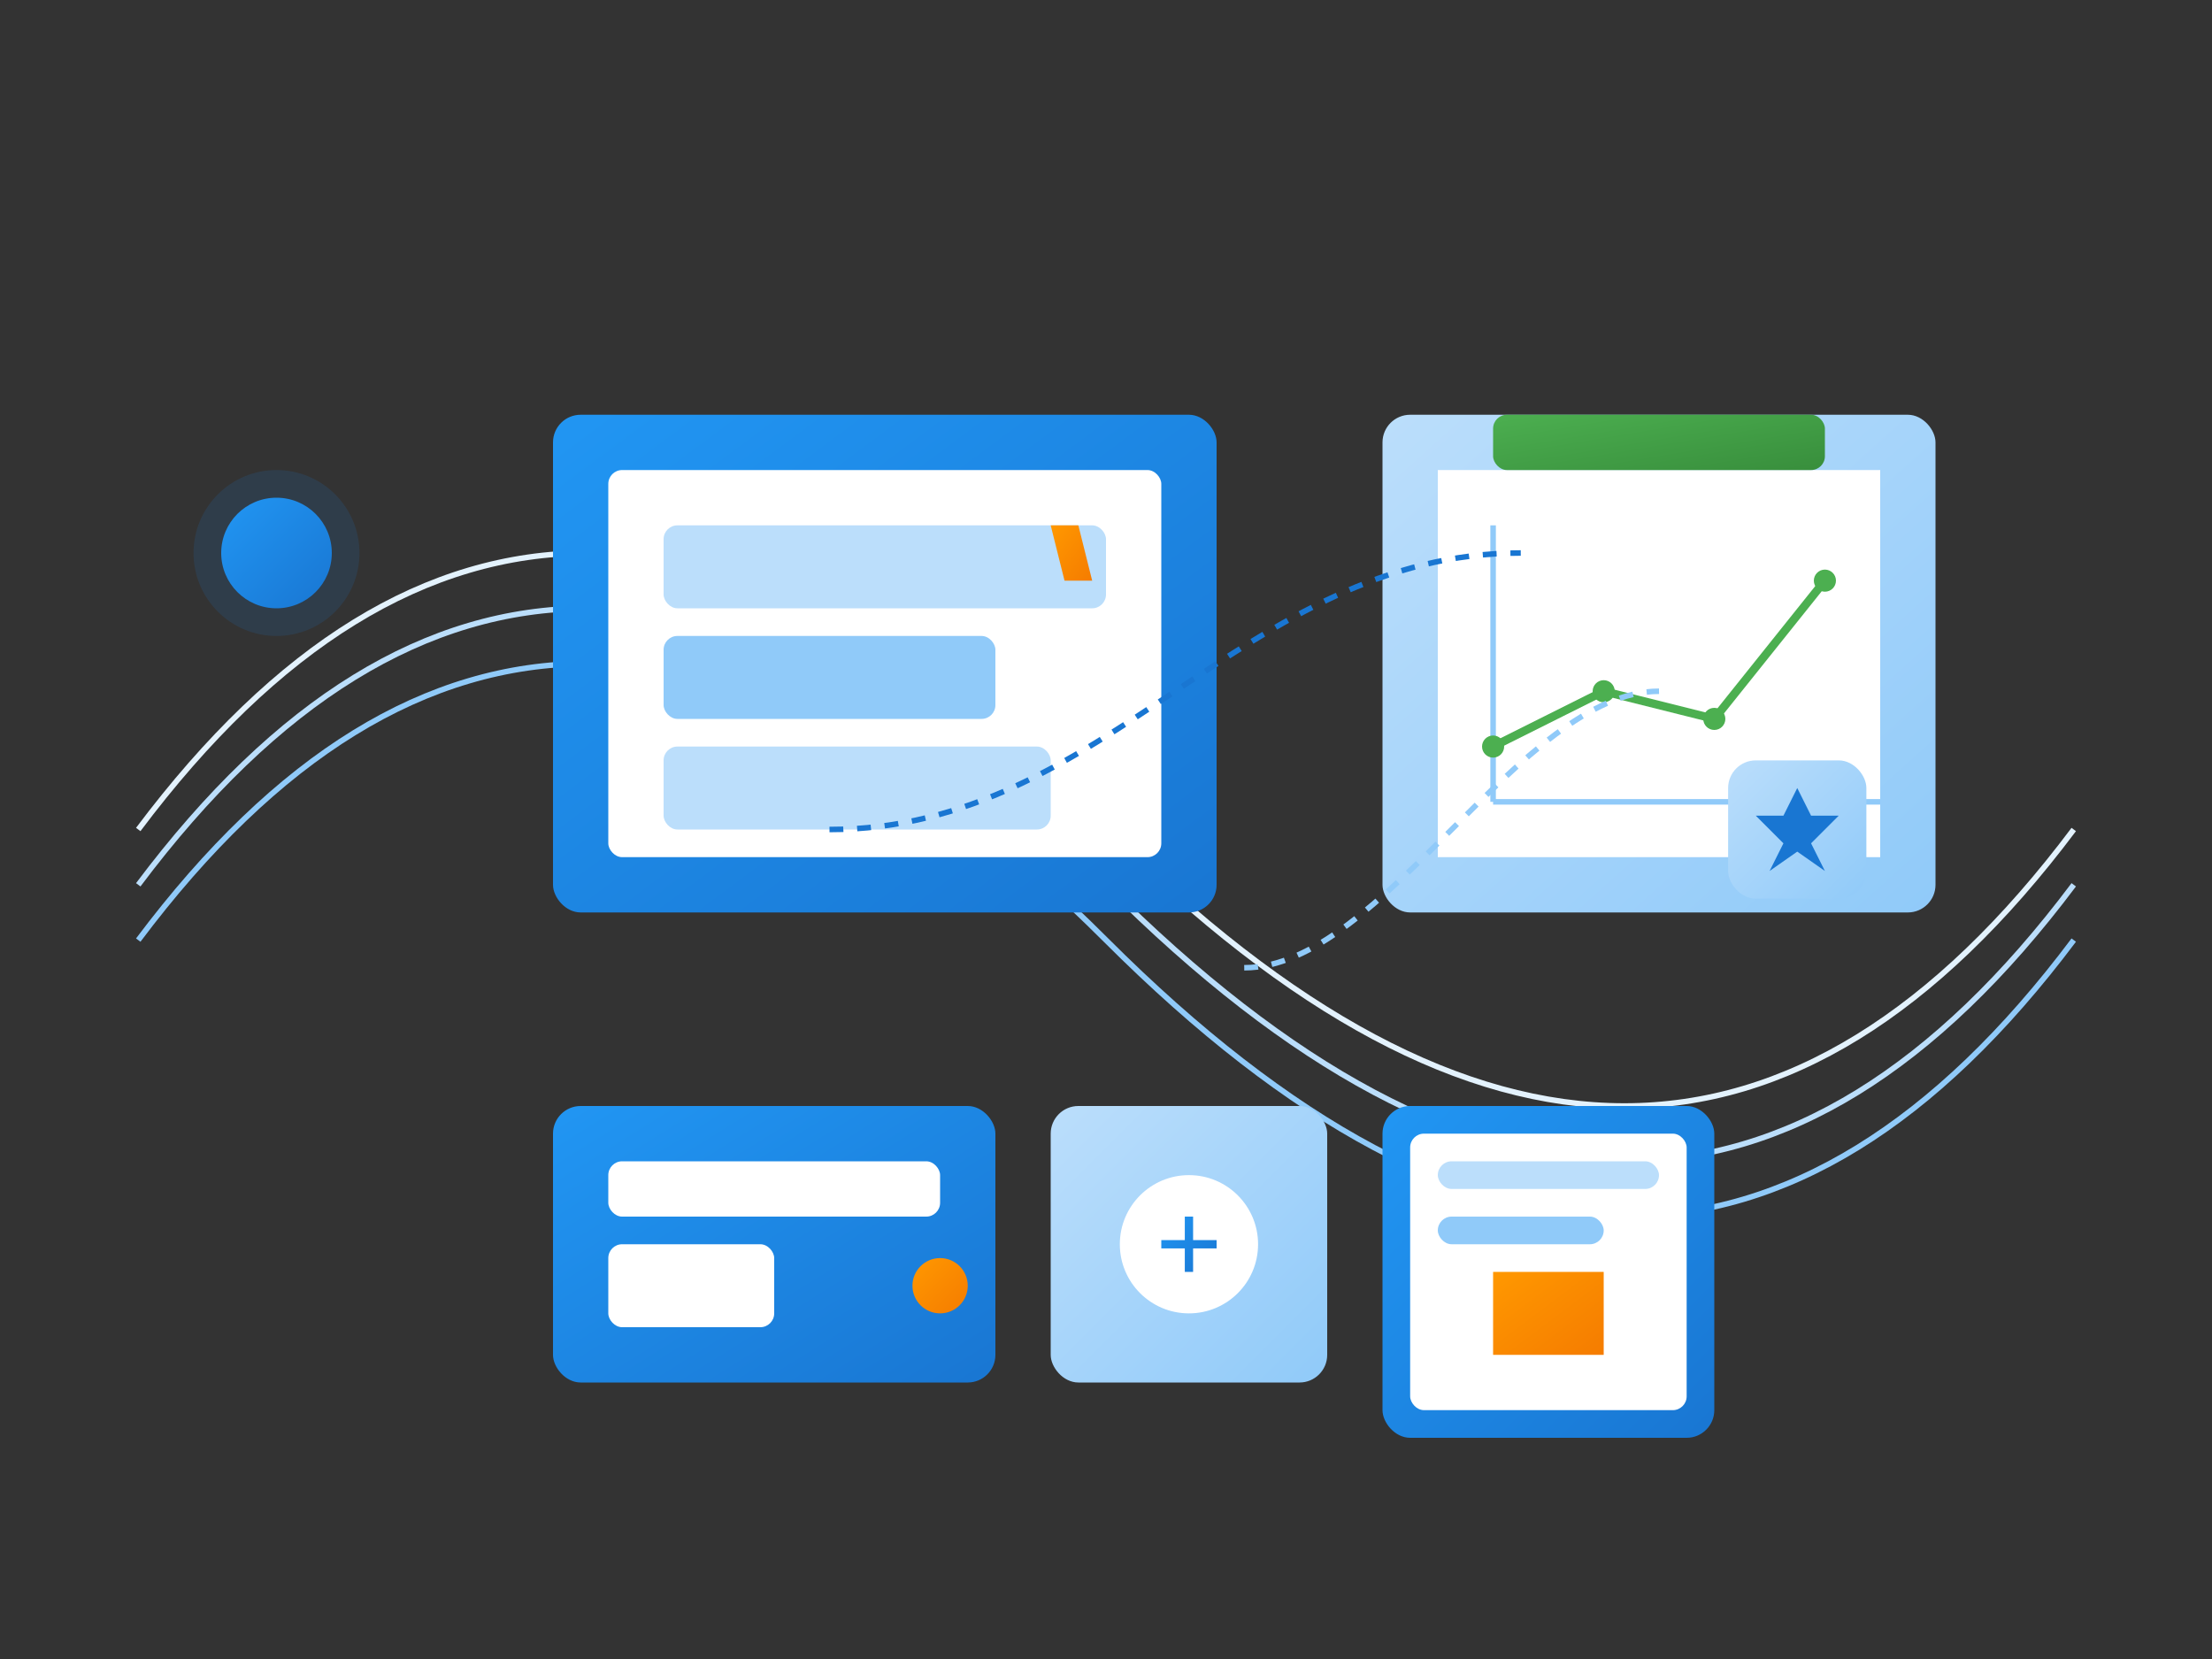
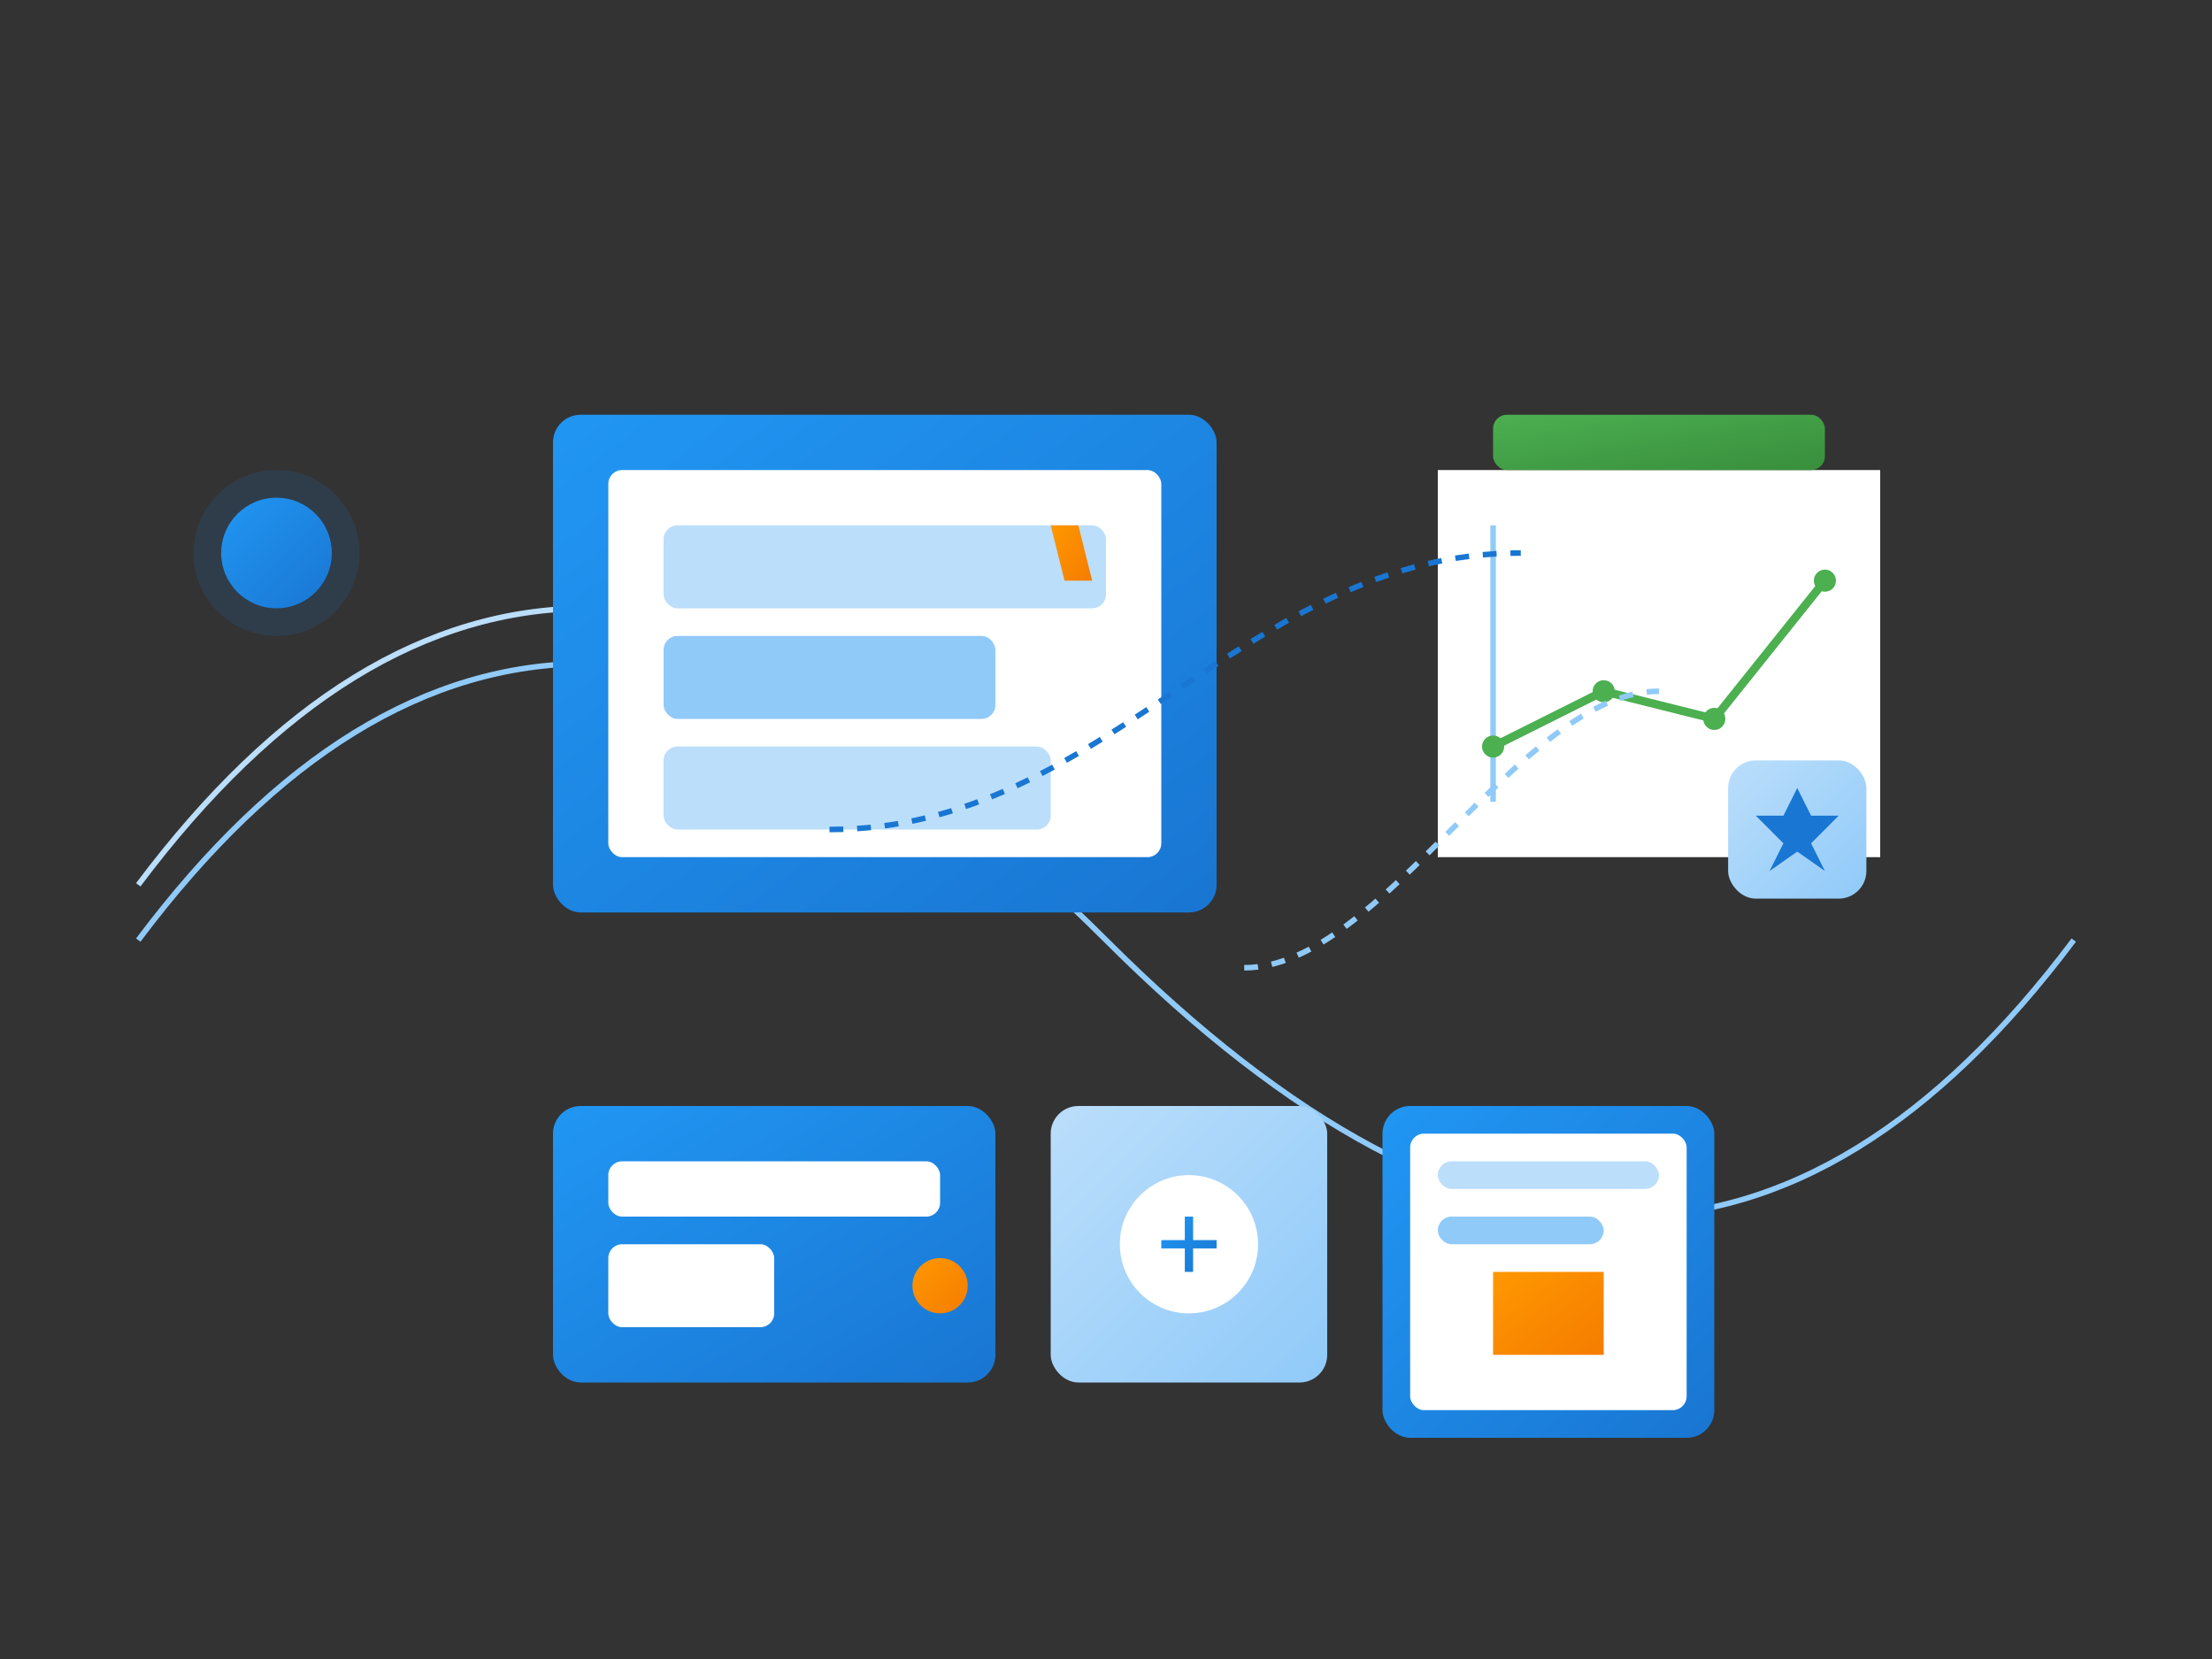
<svg xmlns="http://www.w3.org/2000/svg" width="800" height="600" viewBox="0 0 800 600" fill="none">
  <rect x="0" y="0" width="800" height="600" fill="#333333" stroke="none" />
  <defs>
    <linearGradient id="blueGradient" x1="0%" y1="0%" x2="100%" y2="100%">
      <stop offset="0%" stop-color="#2196F3" />
      <stop offset="100%" stop-color="#1976D2" />
    </linearGradient>
    <linearGradient id="lightBlueGradient" x1="0%" y1="0%" x2="100%" y2="100%">
      <stop offset="0%" stop-color="#BBDEFB" />
      <stop offset="100%" stop-color="#90CAF9" />
    </linearGradient>
    <linearGradient id="greenGradient" x1="0%" y1="0%" x2="100%" y2="100%">
      <stop offset="0%" stop-color="#4CAF50" />
      <stop offset="100%" stop-color="#388E3C" />
    </linearGradient>
    <linearGradient id="orangeGradient" x1="0%" y1="0%" x2="100%" y2="100%">
      <stop offset="0%" stop-color="#FF9800" />
      <stop offset="100%" stop-color="#F57C00" />
    </linearGradient>
  </defs>
-   <path d="M50,300 Q200,100 400,300 T750,300" stroke="#E3F2FD" stroke-width="2" fill="none" />
-   <path d="M50,320 Q200,120 400,320 T750,320" stroke="#BBDEFB" stroke-width="2" fill="none" />
+   <path d="M50,320 Q200,120 400,320 " stroke="#BBDEFB" stroke-width="2" fill="none" />
  <path d="M50,340 Q200,140 400,340 T750,340" stroke="#90CAF9" stroke-width="2" fill="none" />
  <g transform="translate(200,150)">
    <rect x="0" y="0" width="240" height="180" rx="10" fill="url(#blueGradient)" />
    <rect x="20" y="20" width="200" height="140" rx="5" fill="#FFFFFF" />
    <rect x="40" y="40" width="160" height="30" rx="5" fill="#BBDEFB">
      <animate attributeName="width" values="160;140;160" dur="3s" repeatCount="indefinite" />
    </rect>
    <rect x="40" y="80" width="120" height="30" rx="5" fill="#90CAF9">
      <animate attributeName="width" values="120;100;120" dur="3s" repeatCount="indefinite" />
    </rect>
    <rect x="40" y="120" width="140" height="30" rx="5" fill="#BBDEFB">
      <animate attributeName="width" values="140;120;140" dur="3s" repeatCount="indefinite" />
    </rect>
    <path d="M180,40 L190,40 L195,60 L185,60 Z" fill="url(#orangeGradient)">
      <animate attributeName="d" values="M180,40 L190,40 L195,60 L185,60 Z;                              M180,38 L190,38 L195,58 L185,58 Z;                              M180,40 L190,40 L195,60 L185,60 Z" dur="2s" repeatCount="indefinite" />
    </path>
  </g>
  <g transform="translate(500,150)">
-     <rect x="0" y="0" width="200" height="180" rx="10" fill="url(#lightBlueGradient)" />
    <rect x="20" y="20" width="160" height="140" fill="#FFFFFF" />
-     <path d="M40,140 L180,140" stroke="#90CAF9" stroke-width="2" />
    <path d="M40,40 L40,140" stroke="#90CAF9" stroke-width="2" />
    <path d="M40,120 L80,100 L120,110 L160,60" stroke="#4CAF50" stroke-width="3" fill="none">
      <animate attributeName="d" values="M40,120 L80,100 L120,110 L160,60;                              M40,110 L80,90 L120,100 L160,50;                              M40,120 L80,100 L120,110 L160,60" dur="3s" repeatCount="indefinite" />
    </path>
    <circle cx="40" cy="120" r="4" fill="#4CAF50">
      <animate attributeName="r" values="4;6;4" dur="2s" repeatCount="indefinite" />
    </circle>
    <circle cx="80" cy="100" r="4" fill="#4CAF50">
      <animate attributeName="r" values="4;6;4" dur="2s" repeatCount="indefinite" begin="0.5s" />
    </circle>
    <circle cx="120" cy="110" r="4" fill="#4CAF50">
      <animate attributeName="r" values="4;6;4" dur="2s" repeatCount="indefinite" begin="1s" />
    </circle>
    <circle cx="160" cy="60" r="4" fill="#4CAF50">
      <animate attributeName="r" values="4;6;4" dur="2s" repeatCount="indefinite" begin="1.5s" />
    </circle>
    <rect x="40" y="0" width="120" height="20" rx="5" fill="url(#greenGradient)" />
  </g>
  <g transform="translate(200,400)">
    <rect x="0" y="0" width="160" height="100" rx="10" fill="url(#blueGradient)" />
    <rect x="20" y="20" width="120" height="20" rx="5" fill="#FFFFFF">
      <animate attributeName="width" values="120;100;120" dur="3s" repeatCount="indefinite" />
    </rect>
    <rect x="20" y="50" width="60" height="30" rx="5" fill="#FFFFFF" />
    <circle cx="140" cy="65" r="10" fill="url(#orangeGradient)">
      <animate attributeName="r" values="10;12;10" dur="2s" repeatCount="indefinite" />
    </circle>
    <rect x="180" y="0" width="100" height="100" rx="10" fill="url(#lightBlueGradient)" />
    <circle cx="230" cy="50" r="25" fill="#FFFFFF">
      <animate attributeName="r" values="25;28;25" dur="2s" repeatCount="indefinite" />
    </circle>
    <path d="M220,50 L240,50 M230,40 L230,60" stroke="url(#blueGradient)" stroke-width="3">
      <animate attributeName="stroke-width" values="3;4;3" dur="2s" repeatCount="indefinite" />
    </path>
  </g>
  <g transform="translate(500,400)">
    <rect x="0" y="0" width="120" height="120" rx="10" fill="url(#blueGradient)" />
    <rect x="10" y="10" width="100" height="100" rx="5" fill="#FFFFFF" />
    <rect x="20" y="20" width="80" height="10" rx="5" fill="#BBDEFB">
      <animate attributeName="width" values="80;60;80" dur="3s" repeatCount="indefinite" />
    </rect>
    <rect x="20" y="40" width="60" height="10" rx="5" fill="#90CAF9">
      <animate attributeName="width" values="60;40;60" dur="3s" repeatCount="indefinite" />
    </rect>
    <path d="M40,60 L80,60 L80,90 L40,90 Z" fill="url(#orangeGradient)">
      <animate attributeName="d" values="M40,60 L80,60 L80,90 L40,90 Z;                              M40,58 L80,58 L80,88 L40,88 Z;                              M40,60 L80,60 L80,90 L40,90 Z" dur="2s" repeatCount="indefinite" />
    </path>
  </g>
  <g>
    <path d="M300,300 C400,300 450,200 550,200" stroke="#1976D2" stroke-width="2" stroke-dasharray="5,5">
      <animate attributeName="stroke-dashoffset" values="0;100" dur="10s" repeatCount="indefinite" />
    </path>
    <path d="M450,350 C500,350 550,250 600,250" stroke="#90CAF9" stroke-width="2" stroke-dasharray="5,5">
      <animate attributeName="stroke-dashoffset" values="0;100" dur="10s" repeatCount="indefinite" />
    </path>
  </g>
  <g transform="translate(100,200)">
    <circle cx="0" cy="0" r="30" fill="#1976D2" opacity="0.15">
      <animate attributeName="r" values="30;35;30" dur="2s" repeatCount="indefinite" />
    </circle>
    <circle cx="0" cy="0" r="20" fill="url(#blueGradient)">
      <animate attributeName="r" values="20;25;20" dur="2s" repeatCount="indefinite" />
    </circle>
  </g>
  <g transform="translate(650,300)">
    <rect x="-25" y="-25" width="50" height="50" rx="10" fill="url(#lightBlueGradient)">
      <animate attributeName="rx" values="10;15;10" dur="3s" repeatCount="indefinite" />
    </rect>
    <path d="M-15,-5 L-5,-5 L0,-15 L5,-5 L15,-5 L5,5 L10,15 L0,8 L-10,15 L-5,5 Z" fill="#1976D2">
      <animate attributeName="fill" values="#1976D2;#2196F3;#1976D2" dur="3s" repeatCount="indefinite" />
    </path>
  </g>
</svg>